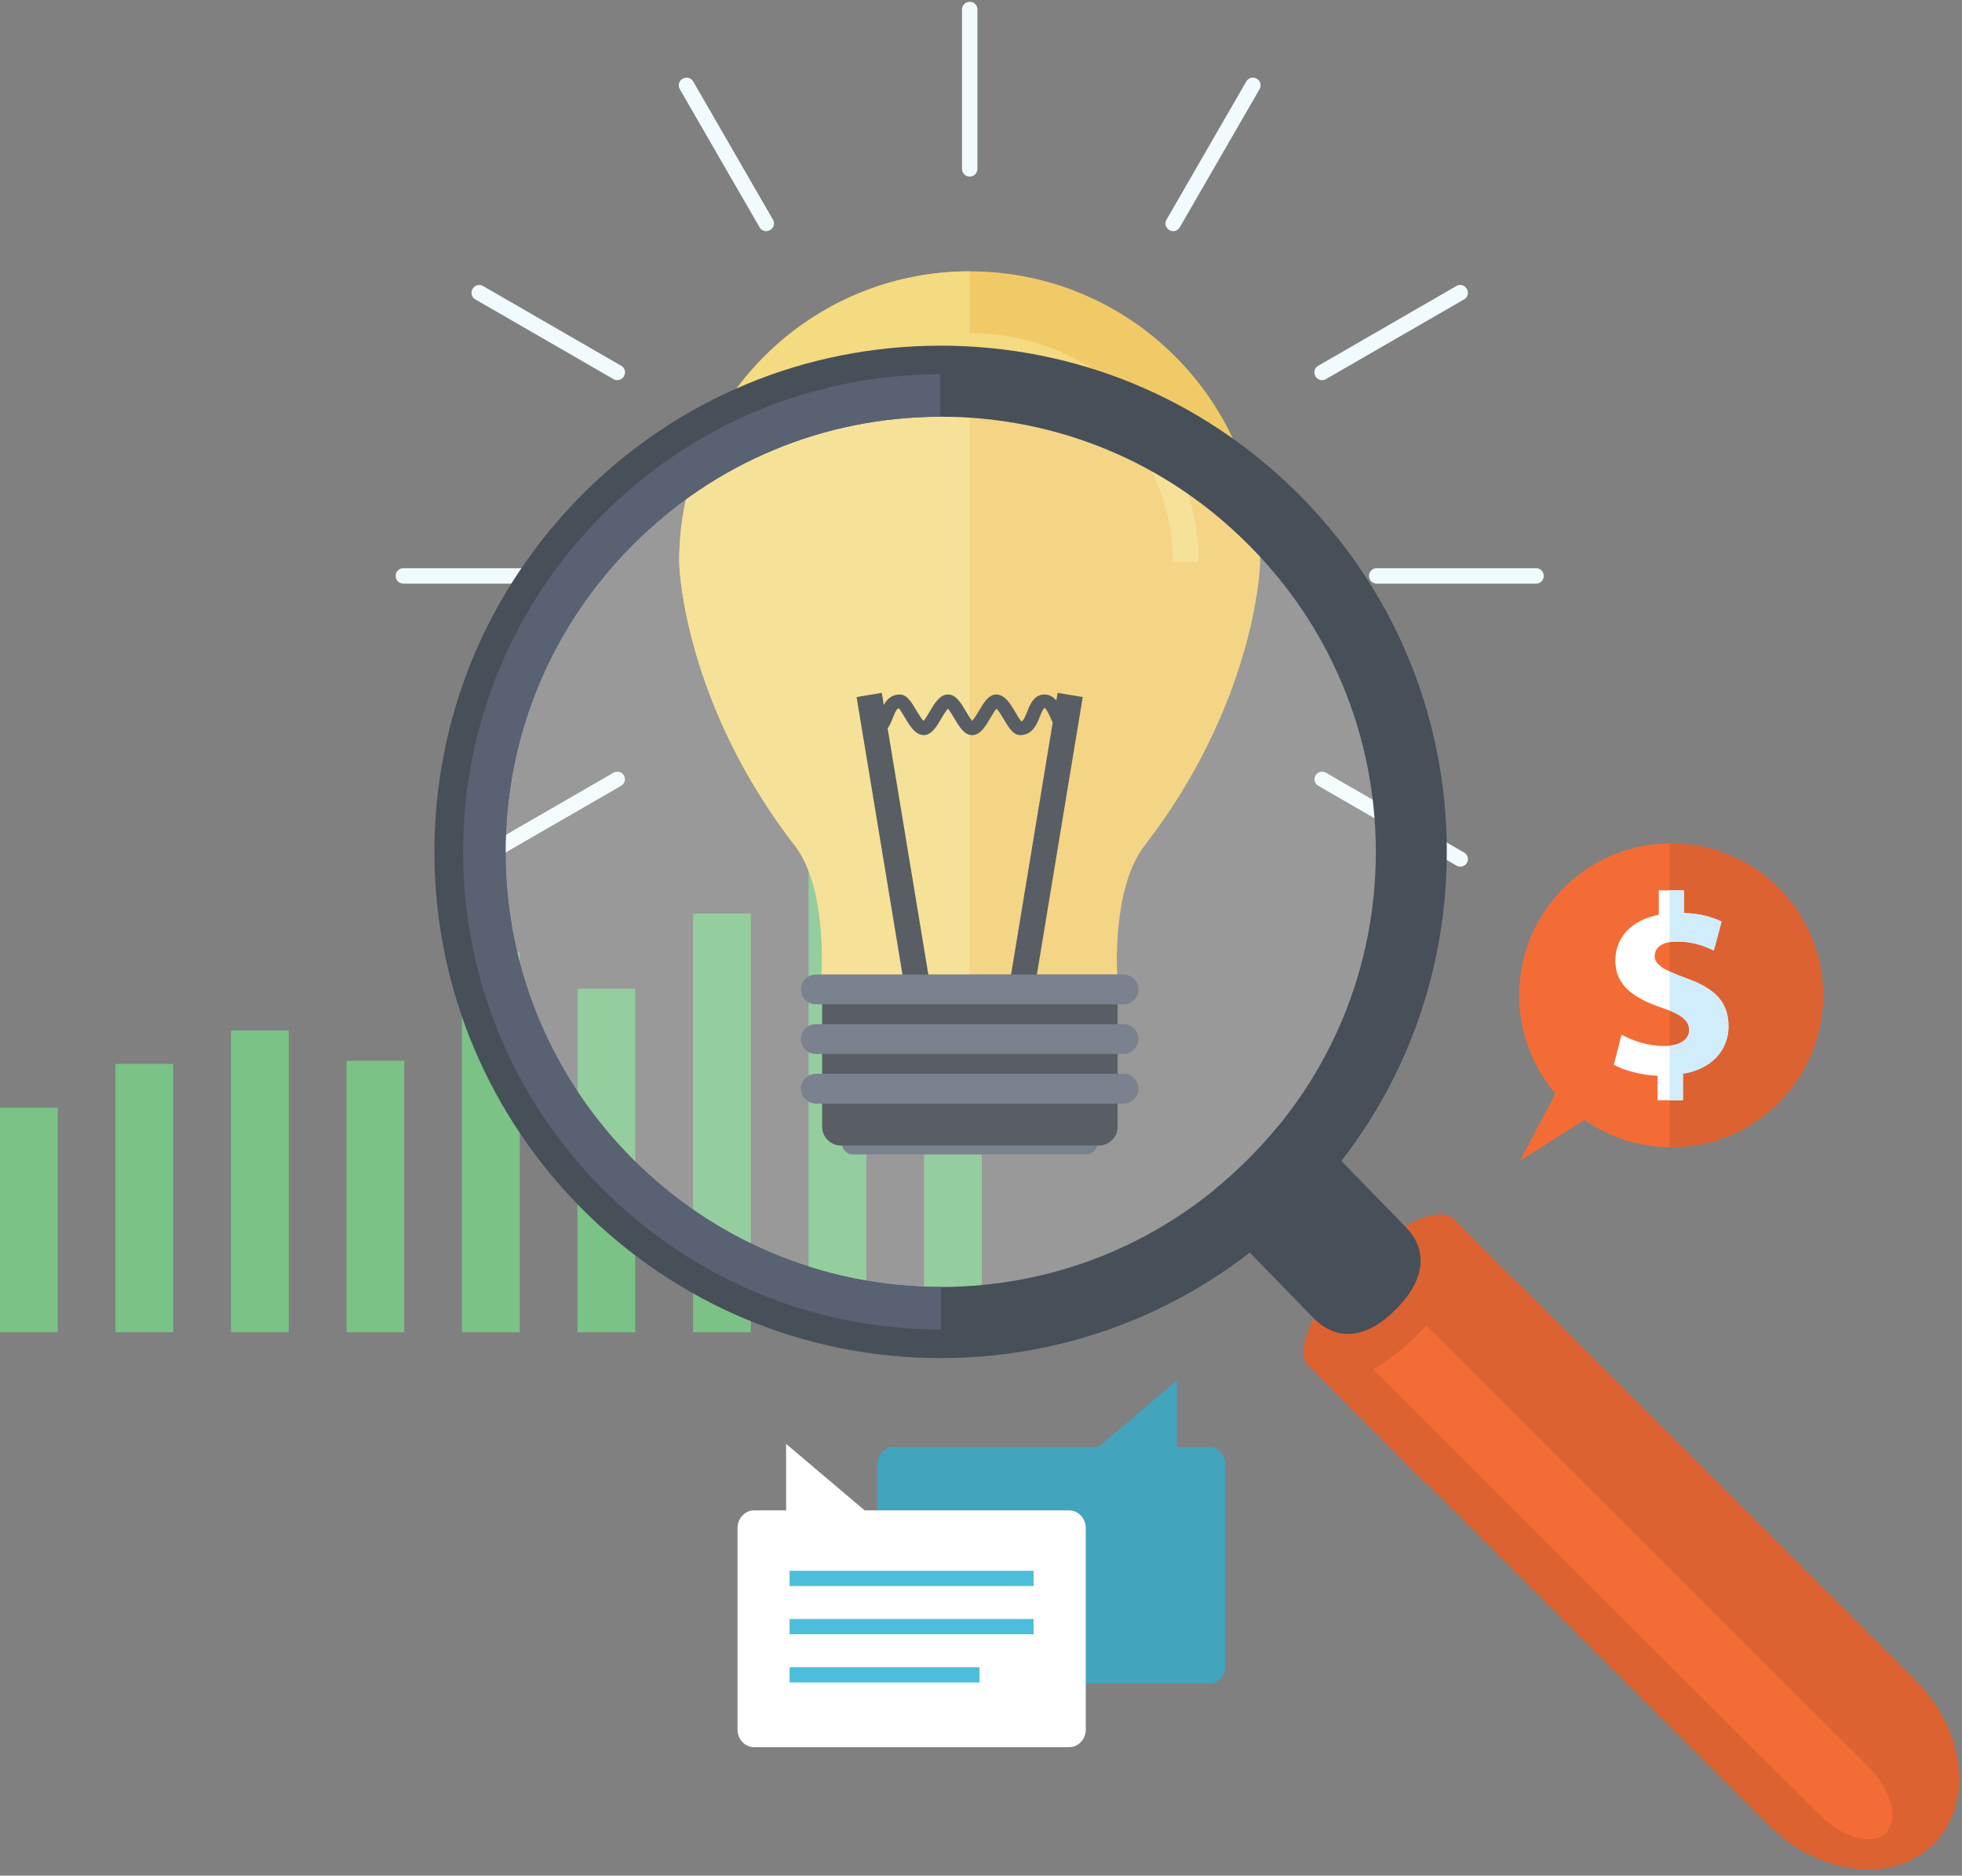
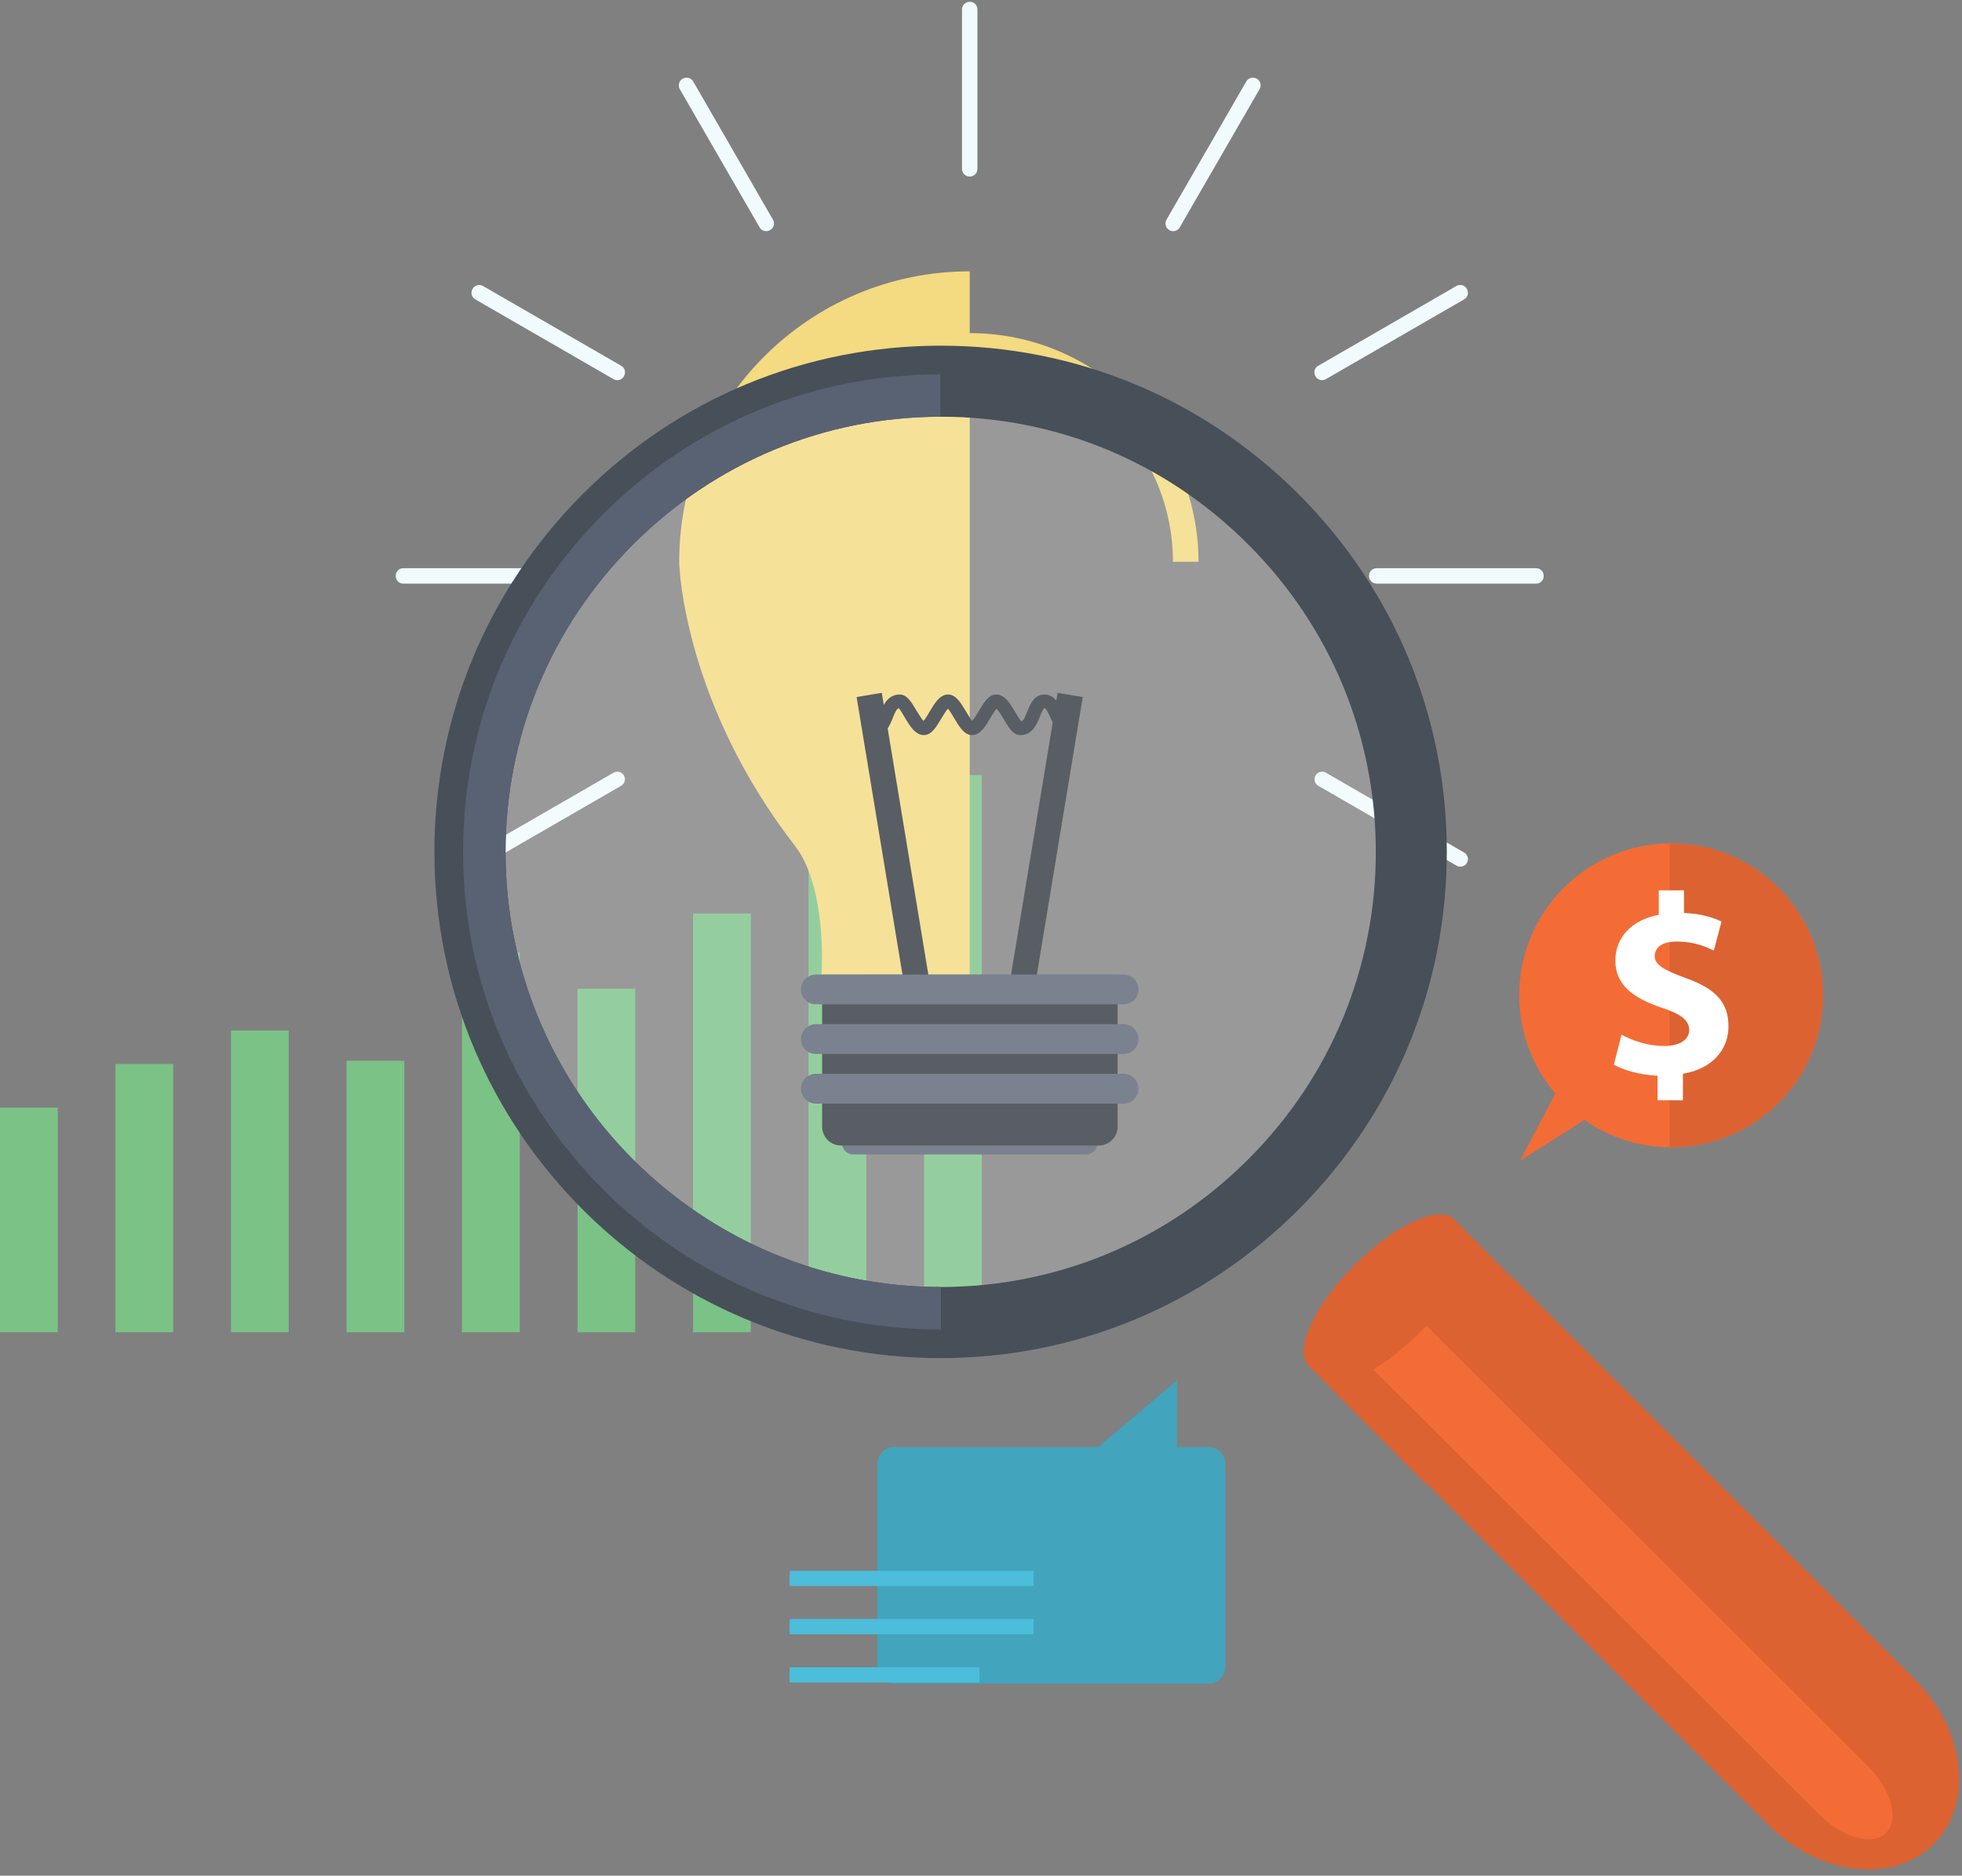
<svg xmlns="http://www.w3.org/2000/svg" viewBox="0 0 317 303" width="317" height="303">
  <rect x="0" y="0" width="317" height="303" fill="#808080" stroke="none" />
  <defs>
    <clipPath id="cp1">
      <path d="M0 0h317v302H0z" />
    </clipPath>
  </defs>
  <style>.shp1{fill:#596273}.shp6{fill:#f36c36}.shp7{fill:#dc6231}.shp8{fill:#fff}.shp10{fill:#474f59}</style>
  <g id="Page 1" clip-path="url(#cp1)">
    <path id="magnPath1" d="M0 215.21h9.33v-36.28H0v36.28zm27.99-43.34h-9.33v43.34h9.33v-43.34zm18.66-5.41h-9.33v48.75h9.33v-48.75zm18.67 4.89h-9.33v43.86h9.33v-43.86zm18.66-17.51h-9.33v61.37h9.33v-61.37zm18.66 5.88h-9.33v55.49h9.33v-55.49zm18.67-12.15h-9.33v67.64h9.33v-67.64zm18.66-10.98h-9.33v78.62h9.33v-78.62zm18.66-11.37h-9.33v89.99h9.33v-89.99z" fill="#7ac286" />
    <path id="magnPath2" class="shp1" d="M137.84 182.9c-1 0-1.8.81-1.8 1.79 0 .99.8 1.8 1.8 1.8h37.68c.99 0 1.8-.81 1.8-1.8 0-.98-.81-1.79-1.8-1.79h-37.68z" />
-     <path id="magnPath3" d="M109.74 90.76c0-25.92 21.01-46.93 46.94-46.93 25.93 0 46.93 21.01 46.93 46.93 0 1.54-1.13 23.23-18.8 46-5.18 6.86-4.33 20.68-4.28 20.68H132.7c.06 0 1-13.82-4.16-20.68-17.7-22.79-18.8-44.46-18.8-46z" fill="#f0ca67" />
    <path id="magnPath4" d="M156.68 157.44h-23.97c.05 0 .99-13.82-4.17-20.68-17.7-22.79-18.8-44.46-18.8-46 0-25.92 21.01-46.93 46.94-46.93v113.61zm36.96-66.69h-4.13c0-18.1-14.73-32.82-32.83-32.82v-4.12c20.38 0 36.96 16.57 36.96 36.94z" fill="#f4da80" />
    <path id="magnPath5" d="M166.92 161.12l-4.06-.68 8.02-48.52 4.06.68-8.02 48.52zm-20.5 0l-8.02-48.52 4.07-.68 8.02 48.52-4.07.68zm26.23-42.37c-1.69 0-2.41-1.64-2.94-2.84-.24-.5-.7-1.54-.96-1.54-.22.1-.54.91-.72 1.35-.47 1.2-1.2 3.03-3.17 3.03-1.16 0-1.86-1.17-2.67-2.55-.3-.5-.83-1.38-1.18-1.72-.29.32-.7 1.02-.97 1.47-.86 1.45-1.67 2.8-2.97 2.8-1.27 0-2.06-1.32-2.89-2.72-.28-.48-.73-1.22-1.02-1.55-.32.34-.79 1.12-1.08 1.61-.81 1.37-1.59 2.66-2.81 2.66-1.38 0-2.27-1.48-3.12-2.91-.29-.48-.68-1.17-.94-1.44-.34.12-.59.62-.98 1.63-.46 1.14-1.08 2.72-2.76 2.72v-2.19c.22-.09.55-.91.72-1.34.48-1.21 1.19-3.03 3.18-3.03 1.15 0 1.86 1.16 2.66 2.53.32.5.84 1.4 1.19 1.74.28-.33.72-1.03.97-1.49.86-1.44 1.67-2.78 2.99-2.78 1.26 0 2.05 1.32 2.88 2.71.28.48.72 1.22 1.02 1.55.31-.34.78-1.11 1.08-1.61.81-1.37 1.58-2.65 2.8-2.65 1.39 0 2.27 1.47 3.12 2.91.28.47.69 1.17.94 1.44.33-.12.57-.63.97-1.63.46-1.16 1.09-2.72 2.76-2.72 1.68 0 2.42 1.63 2.95 2.84.23.5.69 1.53.95 1.53v2.19zm7.93 38.72v24.54c0 1.67-1.37 3.04-3.05 3.04h-41.66c-1.67 0-3.04-1.37-3.04-3.04v-24.54h47.75z" fill="#30363d" />
    <path id="magnPath6" class="shp1" d="M181.53 162.24h-49.7c-1.34 0-2.42-1.07-2.42-2.41 0-1.32 1.08-2.4 2.42-2.4h49.7c1.34 0 2.41 1.08 2.41 2.4 0 1.34-1.07 2.41-2.41 2.41zm0 8.02h-49.7c-1.34 0-2.42-1.08-2.42-2.4 0-1.33 1.08-2.42 2.42-2.42h49.7c1.34 0 2.41 1.09 2.41 2.42 0 1.32-1.07 2.4-2.41 2.4zm0 8.02h-49.7c-1.34 0-2.42-1.07-2.42-2.41 0-1.33 1.08-2.41 2.42-2.41h49.7c1.34 0 2.41 1.08 2.41 2.41 0 1.34-1.07 2.41-2.41 2.41z" />
    <path id="magnPath7" d="M156.66 28.52c-.68 0-1.23-.55-1.23-1.23V1.52c0-.68.55-1.23 1.23-1.23.67 0 1.22.55 1.22 1.23v25.77c0 .68-.55 1.23-1.22 1.23zm-32.87 8.82c-.42 0-.84-.22-1.06-.61l-12.9-22.33c-.33-.59-.13-1.34.45-1.68.59-.33 1.34-.13 1.68.45l12.89 22.34c.34.58.14 1.33-.45 1.67-.19.11-.4.16-.61.16zM99.74 61.41c-.21 0-.42-.05-.61-.16L76.79 48.36c-.59-.34-.79-1.09-.45-1.67.34-.59 1.09-.79 1.67-.45l22.34 12.89c.59.34.79 1.09.45 1.67-.22.39-.64.61-1.06.61zm-8.79 32.87H65.16c-.68 0-1.23-.55-1.23-1.23 0-.67.55-1.22 1.23-1.22h25.79c.67 0 1.22.55 1.22 1.22 0 .68-.55 1.23-1.22 1.23zm145 45.72c-.21 0-.42-.05-.61-.16L213 126.94c-.59-.34-.79-1.08-.45-1.67.34-.58 1.09-.78 1.67-.45l22.34 12.9c.59.34.79 1.09.45 1.67-.23.39-.64.61-1.06.61zm12.25-45.76h-25.78c-.68 0-1.23-.55-1.23-1.22 0-.68.55-1.23 1.23-1.23h25.78c.67 0 1.22.55 1.22 1.23 0 .67-.55 1.22-1.22 1.22zm-34.61-32.87c-.42 0-.83-.22-1.06-.61-.34-.59-.14-1.34.45-1.67l22.33-12.89c.59-.34 1.34-.14 1.68.45.33.58.13 1.33-.45 1.67L214.2 61.21c-.19.11-.4.16-.61.16zm-24.06-24.04c-.21 0-.42-.06-.61-.17-.59-.34-.79-1.08-.45-1.67l12.89-22.33c.34-.59 1.09-.79 1.67-.45.59.34.79 1.08.45 1.67l-12.89 22.33c-.23.4-.64.62-1.06.62zm-32.87-8.81c-.68 0-1.23-.55-1.23-1.23V1.52c0-.68.55-1.23 1.23-1.23.67 0 1.22.55 1.22 1.23v25.77c0 .68-.55 1.23-1.22 1.23zm.04 0c-.68 0-1.23-.55-1.23-1.23V1.52c0-.68.55-1.23 1.23-1.23.67 0 1.22.55 1.22 1.23v25.77c0 .68-.55 1.23-1.22 1.23zm32.85 8.82c-.21 0-.42-.05-.61-.16-.58-.34-.78-1.09-.45-1.67l12.9-22.34c.34-.58 1.1-.78 1.68-.45.58.34.78 1.09.44 1.68l-12.9 22.33c-.22.39-.63.61-1.06.61zm24.06 24.07c-.42 0-.84-.22-1.06-.61-.34-.58-.14-1.33.45-1.67l22.34-12.89c.58-.34 1.33-.14 1.67.45.34.58.14 1.33-.45 1.67l-22.34 12.89c-.19.11-.4.16-.61.16zm34.59 32.87h-25.78c-.68 0-1.23-.55-1.23-1.23 0-.67.55-1.22 1.23-1.22h25.78c.67 0 1.22.55 1.22 1.22 0 .68-.55 1.23-1.22 1.23zM77.4 140c-.42 0-.83-.22-1.06-.61-.34-.58-.14-1.33.45-1.67l22.34-12.9c.58-.33 1.34-.13 1.67.45.34.59.14 1.33-.45 1.67l-22.34 12.9c-.19.11-.4.16-.61.16zm13.55-45.76H65.16c-.68 0-1.23-.55-1.23-1.22 0-.68.55-1.23 1.23-1.23h25.79c.67 0 1.22.55 1.22 1.23 0 .67-.55 1.22-1.22 1.22zm8.81-32.87c-.21 0-.42-.05-.61-.16L76.82 48.32c-.59-.34-.79-1.09-.45-1.67.34-.59 1.09-.79 1.67-.45l22.33 12.89c.59.33.79 1.08.45 1.67-.22.39-.64.61-1.06.61zm24.07-24.04c-.42 0-.83-.22-1.06-.62l-12.89-22.33c-.34-.59-.14-1.33.45-1.67.58-.34 1.33-.14 1.67.45l12.89 22.33c.34.59.14 1.33-.45 1.67-.19.11-.4.17-.61.17zm32.87-8.81c-.68 0-1.23-.55-1.23-1.23V1.52c0-.68.55-1.23 1.23-1.23.67 0 1.22.55 1.22 1.23v25.77c0 .68-.55 1.23-1.22 1.23z" fill="#f1fafc" />
    <path id="magnPath8" class="shp6" d="M270.01 136.24c-13.56 0-24.55 10.98-24.55 24.54 0 6.06 2.2 11.59 5.84 15.88l-5.72 10.85 10.41-6.6c3.97 2.78 8.8 4.42 14.02 4.42 13.55 0 24.54-10.99 24.54-24.55s-10.99-24.54-24.54-24.54z" />
    <path id="magnPath9" class="shp7" d="M270.01 136.24h-.25v49.09h.25c13.55 0 24.54-10.99 24.54-24.55s-10.99-24.54-24.54-24.54z" />
    <path id="magnPath10" class="shp8" d="M267.81 177.73v-3.95c-2.79-.12-5.49-.91-7.06-1.78l1.24-4.86c1.74.95 4.19 1.83 6.9 1.83 2.41 0 4.03-.96 4.03-2.57 0-1.59-1.33-2.59-4.45-3.62-4.45-1.5-7.48-3.57-7.48-7.6 0-3.7 2.58-6.57 7.02-7.4v-3.95h4.07v3.66c2.75.09 4.62.71 6.07 1.37l-1.25 4.69c-1.04-.49-2.98-1.45-5.98-1.45-2.7 0-3.57 1.2-3.57 2.37 0 1.33 1.45 2.24 5.02 3.53 4.95 1.75 6.9 4.03 6.9 7.81 0 3.7-2.57 6.86-7.36 7.64v4.28h-4.1z" />
-     <path id="magnPath11" d="M272.37 158c-1.05-.38-1.91-.72-2.61-1.06v6.31c2.19.88 3.16 1.81 3.16 3.15 0 1.41-1.24 2.31-3.16 2.52v8.81h2.15v-4.28c4.79-.78 7.36-3.94 7.36-7.64 0-3.78-1.95-6.06-6.9-7.81zm-2.61-14.17v8.36c.35-.05.73-.09 1.16-.09 3 0 4.95.96 5.98 1.45l1.25-4.68c-1.45-.67-3.32-1.29-6.07-1.38v-3.66h-2.32z" fill="#d1ecfb" />
    <path id="magnPath12" fill-rule="evenodd" class="shp10" d="M233.76 137.56c.01 21.75-8.43 42.23-23.82 57.7-15.46 15.53-36.03 24.11-57.91 24.13-45.1.04-81.8-36.63-81.84-81.71-.01-21.76 8.46-42.26 23.83-57.74 15.47-15.53 36.03-24.08 57.9-24.1 21.81-.02 42.35 8.48 57.83 23.93 15.47 15.44 24.01 35.98 24.01 57.79zm-11.47.01c-.02-18.74-7.35-36.39-20.66-49.66-13.3-13.31-30.95-20.61-49.71-20.59-18.77.02-36.44 7.38-49.74 20.74-13.23 13.29-20.51 30.91-20.5 49.62.02 38.75 31.57 70.26 70.33 70.22 18.8-.02 36.48-7.38 49.8-20.76 13.23-13.28 20.49-30.89 20.48-49.57z" />
    <path id="magnPath13" class="shp7" d="M312.45 297.85c-.02 0-.02.02-.03.03-6.51 6.51-18.41 5.16-26.6-3l-63.98-63.91c-8.17-8.17-9.52-20.04-3.05-26.54.02-.01.03-.02.04-.04 6.5-6.49 18.41-5.16 26.58 3l64.01 63.93c8.15 8.15 9.51 20.02 3.03 26.53zm-66.11-65.77s0 .01-.02.03c-6.49 6.51-13.71 9.84-16.12 7.42l-18.8-18.94c-2.39-2.43.92-9.66 7.39-16.17.01 0 .02-.02.04-.03 6.49-6.51 13.71-9.85 16.11-7.42l18.8 18.95c2.4 2.42-.92 9.65-7.4 16.16z" />
    <path id="magnPath14" d="M102.18 88.06c-13.23 13.29-20.51 30.91-20.5 49.62.02 38.75 31.57 70.26 70.34 70.22 18.79-.02 36.47-7.38 49.79-20.76 13.23-13.28 20.49-30.89 20.48-49.57-.02-18.74-7.35-36.39-20.66-49.66-13.3-13.31-30.95-20.61-49.71-20.59-18.77.02-36.44 7.38-49.74 20.74zm19.67 101.95c-12.12-12.11-18.8-28.18-18.81-45.26-.01-17.05 6.63-33.11 18.68-45.22 12.09-12.15 28.16-18.87 45.24-18.91h.1c6.64 0 13.12 1.01 19.29 2.95-10.2-6.53-22.04-10.03-34.43-10.02h-.09c-17.09.04-33.15 6.75-45.24 18.91-12.05 12.11-18.69 28.17-18.68 45.22 0 17.08 6.68 33.15 18.81 45.25 7.41 7.41 16.31 12.76 26.01 15.8-3.89-2.48-7.54-5.39-10.88-8.72z" opacity=".2" fill="#fff" />
    <path id="magnPath15" class="shp1" d="M152.02 207.9c-38.77.04-70.32-31.47-70.34-70.22-.01-18.71 7.27-36.33 20.5-49.62 13.3-13.36 30.97-20.72 49.74-20.74v-6.85h-.15c-20.58.05-39.92 8.12-54.46 22.73-14.5 14.59-22.5 33.94-22.49 54.46.03 42.54 34.65 77.13 77.21 77.11l-.01-6.87z" />
-     <path id="magnPath16" class="shp10" d="M227 198.1c-4.32-4.44-8.66-8.89-13-13.36-2.03-2.02-4.69-3.08-7.29-3.06-1.54 1.89-3.18 3.7-4.92 5.45-1.81 1.81-3.7 3.52-5.65 5.12-.02 2.6 1.03 5.26 3.05 7.28 4.34 4.46 8.7 8.94 13.07 13.43 4.22 4.21 9.17 2.77 13.3-1.49.01 0 .02-.01.02-.01 4.2-4.21 5.62-9.2 1.42-13.36z" />
    <path id="magnPath17" class="shp6" d="M301.82 285.33l-71.36-71.19c-.34.36-.68.73-1.05 1.09 0 0-.01.02-.02.03-2.5 2.51-5.11 4.54-7.52 5.96l72.1 71.93c3.78 3.77 8.61 5.08 10.76 2.94l.02-.03c2.15-2.16.83-6.97-2.93-10.73z" />
    <path id="magnPath18" d="M198 236.61c0-1.58-1.19-2.87-2.67-2.87h-5.18V223l-12.69 10.74H144.4c-1.47 0-2.67 1.29-2.67 2.87v32.52c0 1.58 1.2 2.86 2.67 2.86h50.93c1.48 0 2.67-1.28 2.67-2.86v-32.52z" fill="#42a4bd" />
-     <path id="magnPath19" class="shp8" d="M119.16 246.86c0-1.58 1.19-2.87 2.67-2.87h5.18v-10.74l12.69 10.74h33.05c1.48 0 2.68 1.29 2.68 2.87v32.52c0 1.58-1.2 2.86-2.68 2.86h-50.92c-1.48 0-2.67-1.28-2.67-2.86v-32.52z" />
    <path id="magnPath20" d="M167 256.21h-39.42v-2.46H167v2.46zm0 7.79h-39.42v-2.46H167V264zm-8.74 7.79h-30.68v-2.46h30.68v2.46z" fill="#4cbdda" />
  </g>
</svg>